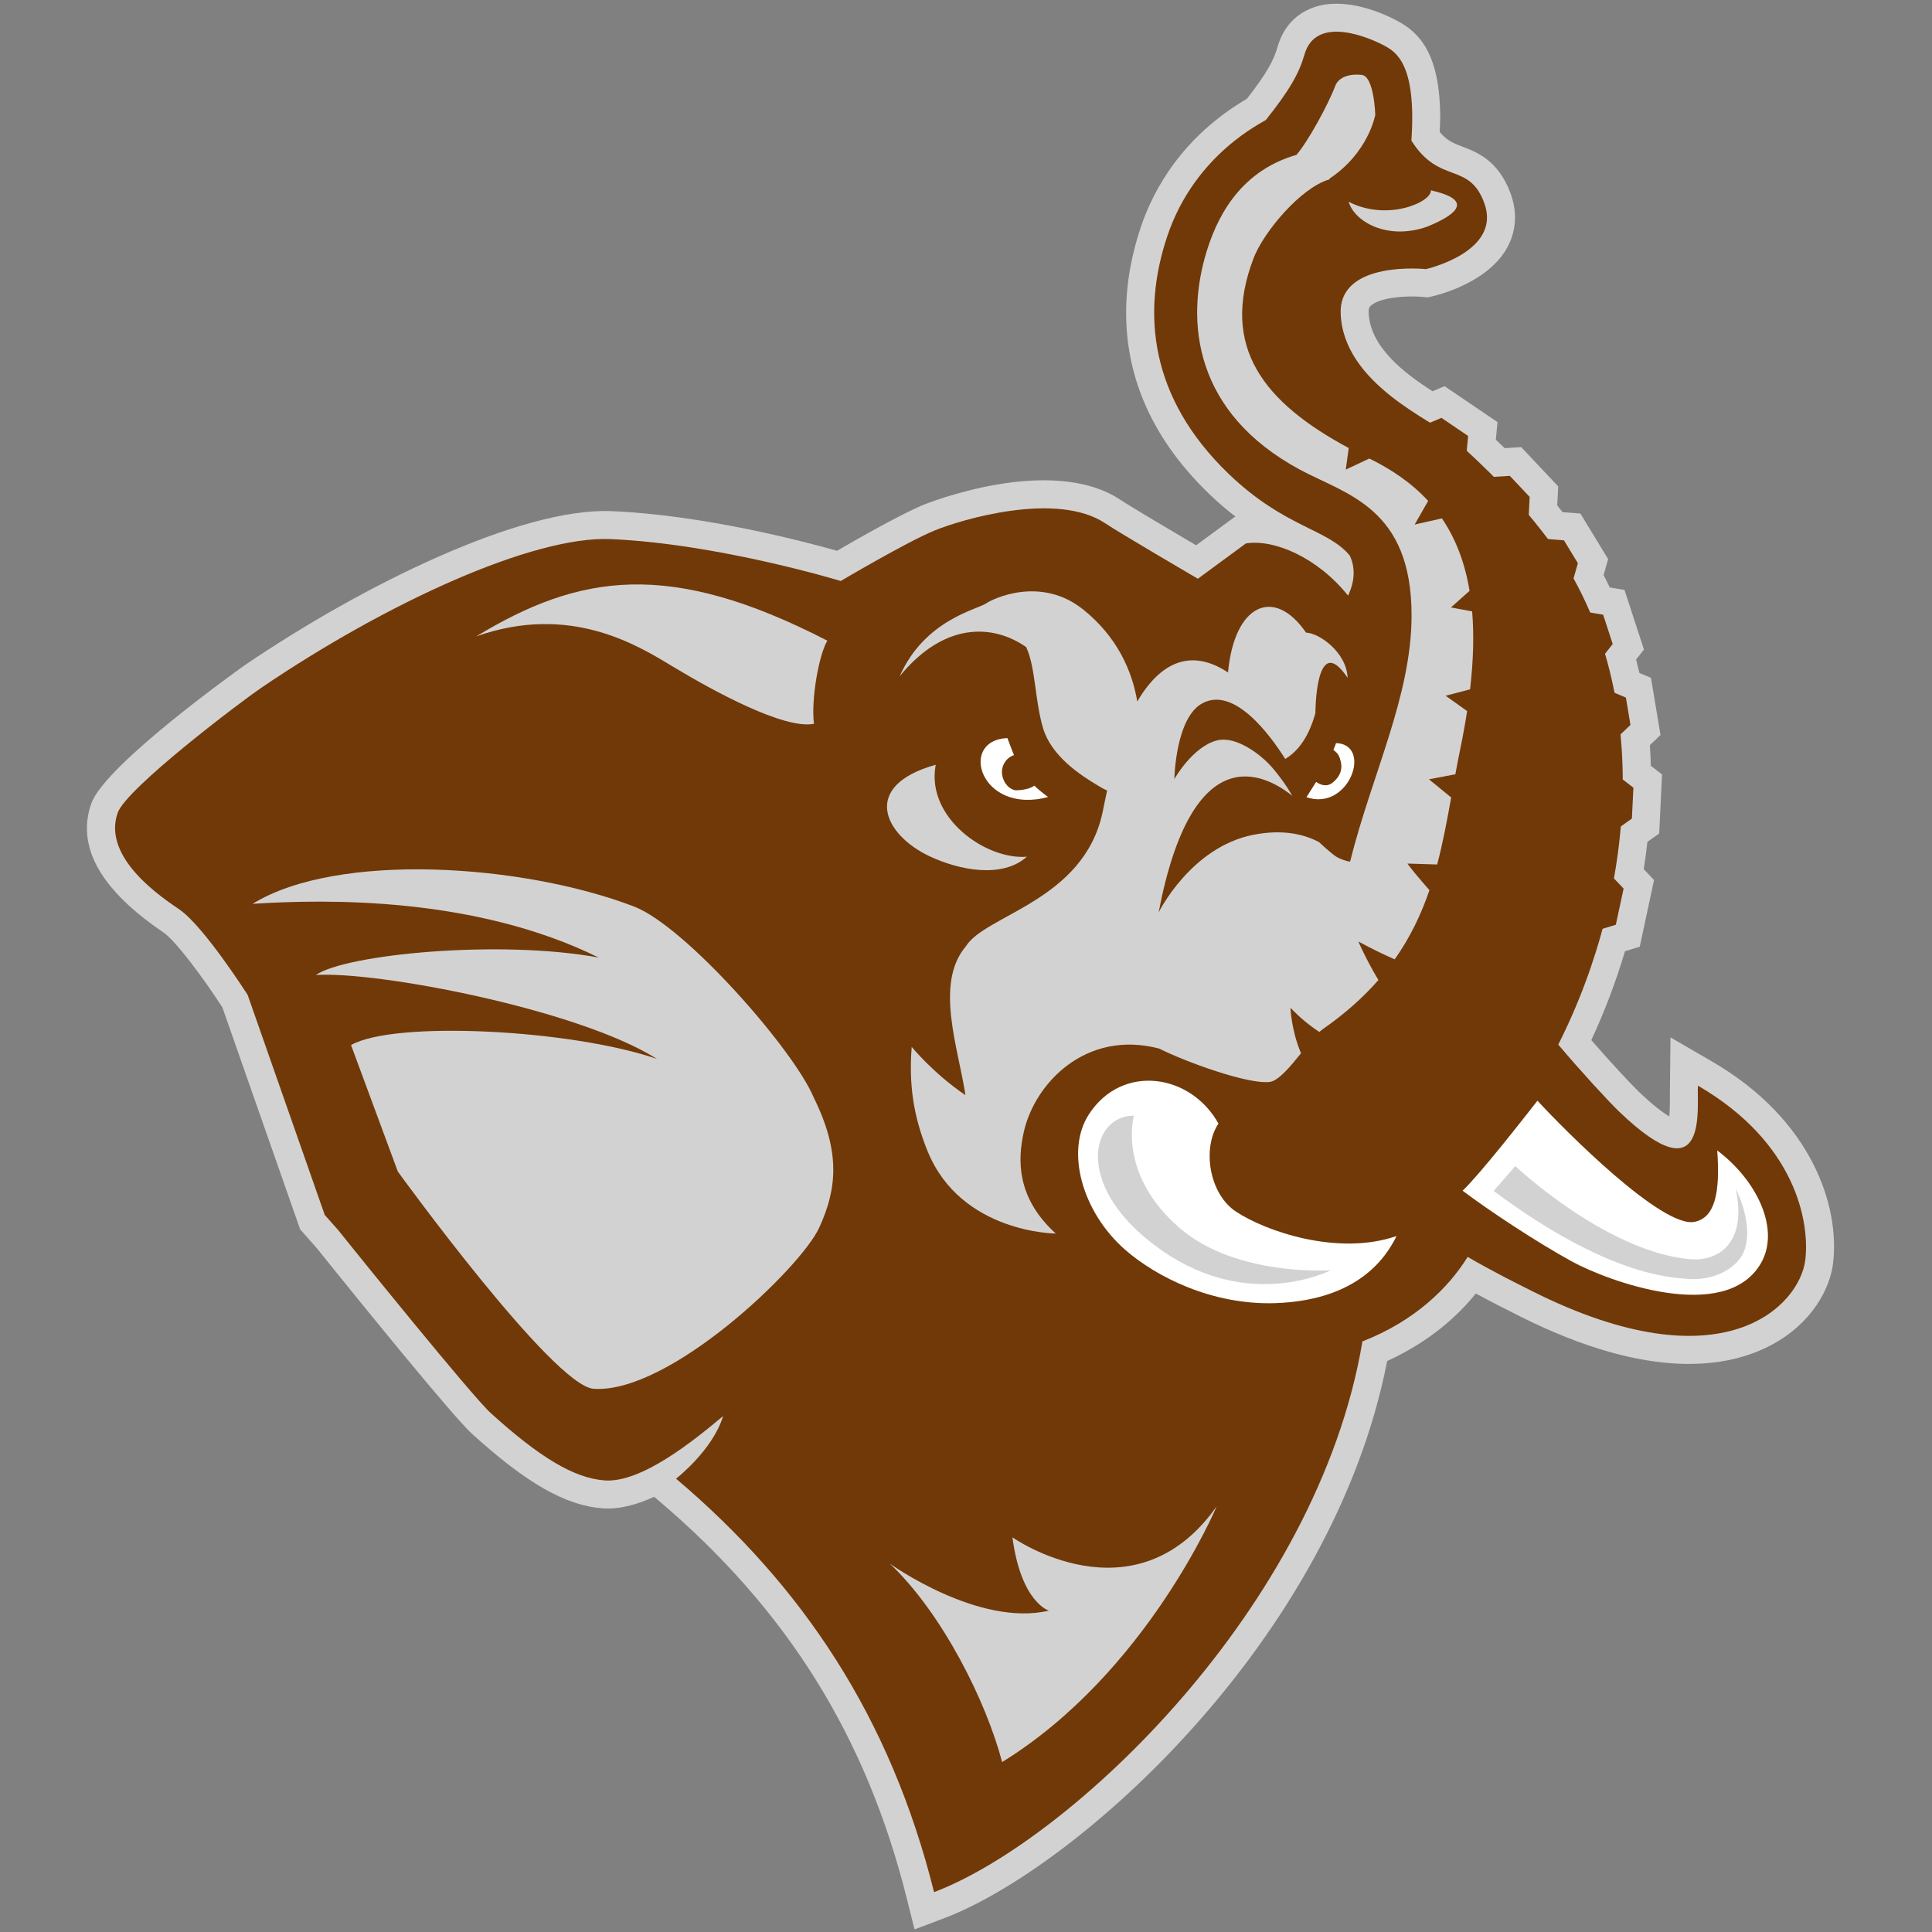
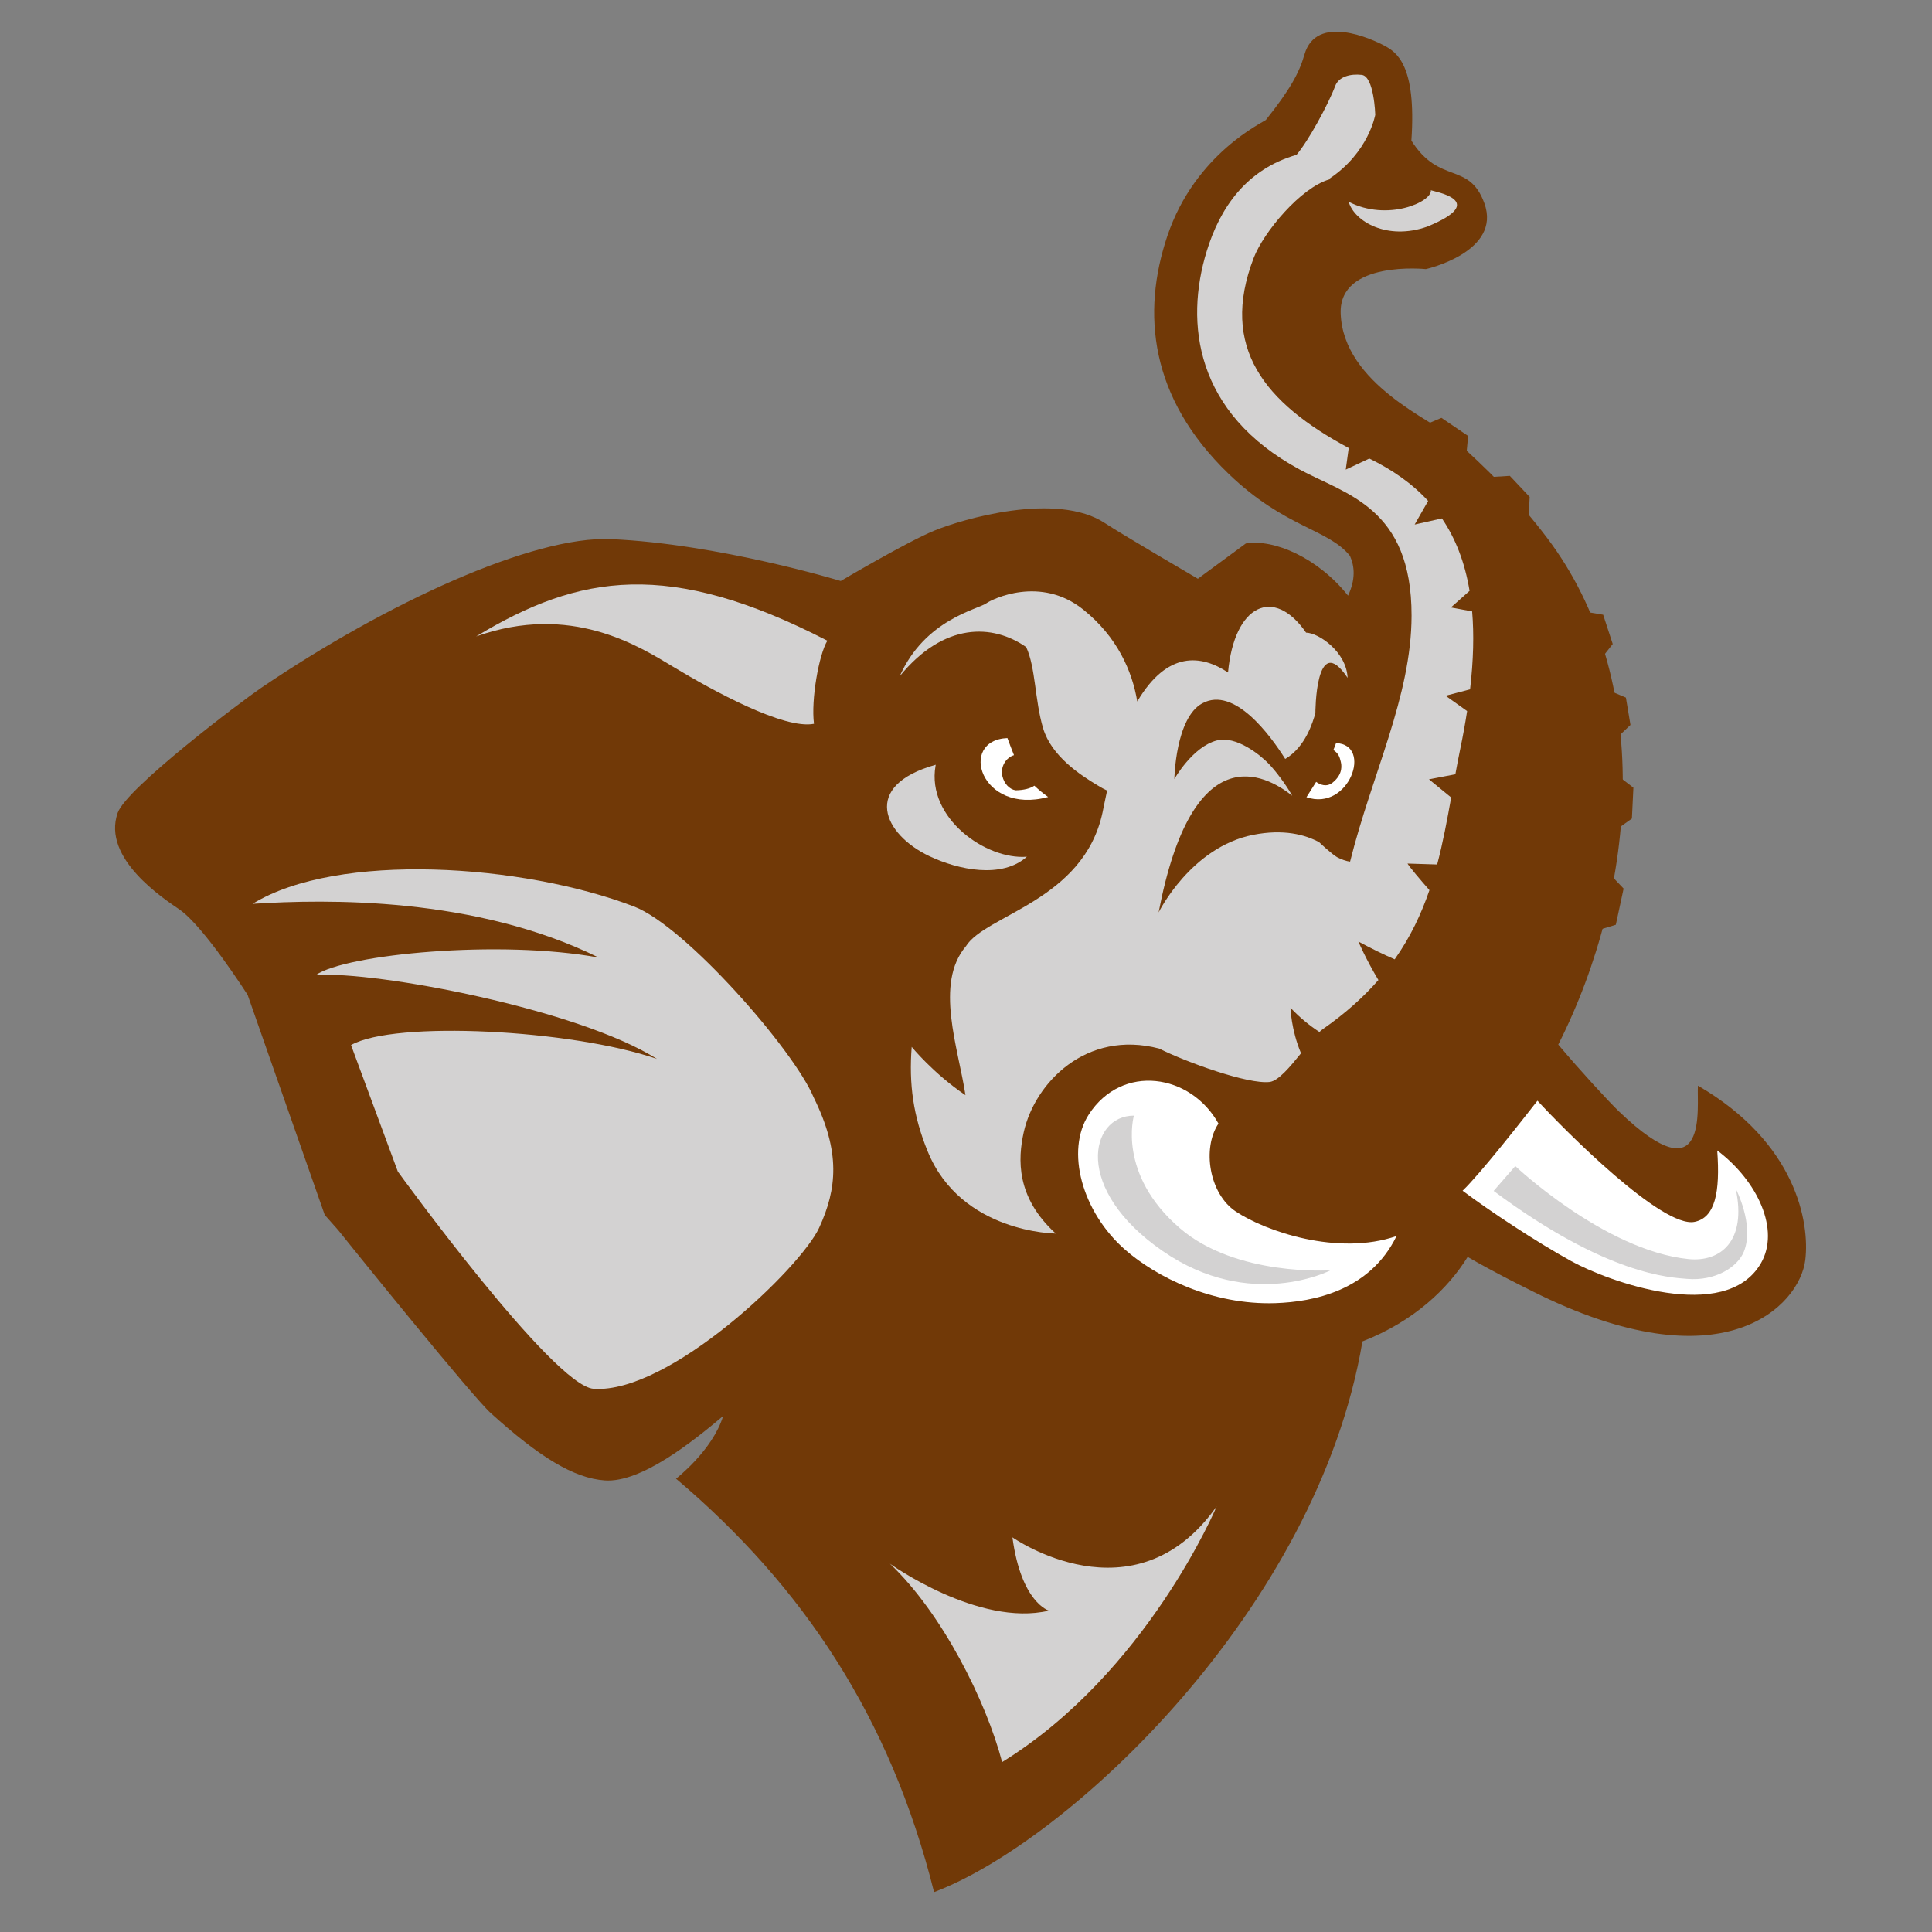
<svg xmlns="http://www.w3.org/2000/svg" width="200px" height="200px" viewBox="0 0 200 200" version="1.1">
  <rect x="0" y="0" width="200" height="200" fill="#808080" stroke="none" />
  <title>tufts</title>
  <desc>Created with Sketch.</desc>
  <g id="tufts" stroke="none" stroke-width="1" fill="none" fill-rule="evenodd">
    <g id="tufts_BGL">
      <g id="tufts" transform="translate(9, 0)">
        <g id="g10" transform="translate(90.585, 99.985) scale(-1, 1) rotate(-180) translate(-90.585, -99.985) translate(0, 0.239)" fill-rule="nonzero">
          <g id="g12">
-             <path d="M168.221,89.849 L163.928,92.339 L163.876,87.533 L163.863,86.27 C163.865,86.129 163.867,85.942 163.867,85.728 C163.867,85.255 163.852,84.666 163.804,84.156 C163.166,84.54 162.142,85.284 160.601,86.764 C159.829,87.505 157.745,89.741 155.731,92.057 C157.051,94.89 158.242,97.987 159.218,101.261 L160.746,101.726 L162.226,108.629 L161.158,109.755 C161.308,110.691 161.433,111.633 161.539,112.581 L162.759,113.448 L163.053,119.563 L161.893,120.456 C161.875,121.171 161.845,121.886 161.797,122.601 L162.894,123.643 L161.908,129.561 L160.707,130.07 C160.601,130.534 160.49,130.997 160.37,131.458 L161.182,132.492 L159.167,138.662 L157.642,138.918 C157.439,139.346 157.224,139.771 157.002,140.195 L157.475,141.851 L154.602,146.569 L152.758,146.712 C152.573,146.948 152.388,147.18 152.205,147.407 L152.304,149.379 L148.472,153.445 L147.116,153.361 L146.762,153.339 C146.464,153.629 146.16,153.921 145.85,154.213 L146.019,156.037 L140.542,159.752 L139.296,159.228 C136.387,161.091 132.793,163.824 132.681,167.394 C132.68,167.419 132.68,167.442 132.68,167.464 C132.68,167.875 132.803,167.992 132.906,168.086 C133.819,168.939 136.632,169.16 138.311,168.991 L138.779,168.945 L139.244,169.048 C139.83,169.18 145.025,170.44 147.034,174.118 C147.566,175.093 147.833,176.138 147.833,177.217 C147.833,178.028 147.682,178.86 147.378,179.693 C146.117,183.15 143.84,184.006 142.334,184.571 C141.415,184.918 140.747,185.204 140.035,186.078 C140.055,186.558 140.089,187.066 140.089,187.506 C140.089,194.19 137.909,196.347 135.709,197.54 C134.467,198.215 130.138,200.302 126.645,198.835 C125.472,198.342 123.931,197.255 123.25,194.873 L123.25,194.874 C122.875,193.561 122.208,192.225 120.078,189.505 C113.39,185.575 110.408,180.122 109.095,176.216 C108.227,173.635 107.578,170.61 107.578,167.335 C107.578,161.511 109.632,154.899 116.167,148.606 C117.116,147.69 118.035,146.914 118.918,146.237 C118.894,146.232 118.816,146.219 118.816,146.219 C118.816,146.219 116.289,144.361 114.822,143.283 C112.125,144.868 108.04,147.289 107.022,147.967 C99.752,152.819 86.719,147.522 86.587,147.468 C84.253,146.503 79.723,143.921 77.646,142.714 C74.16,143.701 63.838,146.411 54.335,146.817 C44.901,147.222 28.477,139.114 16.383,130.902 C16.24,130.805 1.883,120.628 0.449,116.545 C0.15,115.69 0,114.836 0,113.981 C0,110.414 2.597,106.837 7.756,103.315 L7.944,103.186 C9.166,102.346 11.998,98.578 14.018,95.452 C14.245,94.805 22.07,72.471 22.07,72.471 C22.07,72.471 23.722,70.605 23.806,70.508 C23.889,70.407 25.355,68.583 25.355,68.583 C27.422,66.017 37.828,53.144 39.854,51.309 C45.516,46.17 49.568,43.862 53.398,43.589 C55.096,43.468 56.895,43.953 58.72,44.782 C58.816,44.7 59.111,44.45 59.111,44.45 C72.482,33.125 80.673,20.004 84.883,3.156 L85.674,0 L88.717,1.15 C102.359,6.302 128.94,29.835 134.598,58.836 C138.913,60.811 141.846,63.432 143.776,65.826 C145.443,64.924 146.969,64.154 148.089,63.594 L148.356,63.46 C161.824,56.704 169.959,58.133 174.412,60.522 C178.608,62.772 180.441,66.352 180.758,68.951 C181.47,74.822 178.615,83.819 168.221,89.849" id="path14" fill="#D3D2D2" />
            <path d="M166.768,87.344 C166.624,85.155 167.976,75.666 158.595,84.675 C157.521,85.707 154.61,88.866 152.311,91.595 C160.578,107.959 162.238,129.427 151.139,144.07 C148.006,148.206 144.999,151.13 141.273,154.496 C139.5,156.098 130.018,159.975 129.787,167.303 C129.612,172.823 138.608,171.873 138.608,171.873 C138.608,171.873 146.5,173.648 144.657,178.7 C143.072,183.046 140.014,180.562 137.107,185.177 C137.649,193.049 135.538,194.339 134.328,194.995 C133.12,195.651 127.263,198.375 126.036,194.078 C125.477,192.128 124.488,190.388 122.055,187.33 C121.879,187.109 114.735,183.91 111.84,175.293 C109.165,167.332 110.018,158.548 118.176,150.691 C124.021,145.062 128.475,145.002 130.745,142.192 C131.24,141.102 131.336,139.732 130.551,138.072 C127.4,142.019 122.88,143.951 119.971,143.474 L115.003,139.82 C115.003,139.82 107.023,144.484 105.415,145.558 C100.413,148.895 90.559,145.976 87.693,144.791 C84.827,143.607 78.033,139.587 78.033,139.587 C78.033,139.587 65.373,143.446 54.211,143.923 C46.199,144.267 31.078,137.38 18.01,128.506 C16.038,127.167 4.085,118.157 3.182,115.584 C1.525,110.864 7.956,106.694 9.586,105.573 C12.108,103.835 16.635,96.742 16.635,96.742 L24.616,73.964 L26.022,72.377 L27.613,70.397 C27.613,70.397 39.84,55.23 41.798,53.453 C46.811,48.907 50.407,46.706 53.605,46.478 C57.39,46.209 62.779,50.561 65.861,53.146 C64.769,49.582 60.983,46.659 60.983,46.659 C74.118,35.534 83.168,21.96 87.693,3.859 C101.67,9.138 127.402,33.24 132.04,60.869 C137.476,62.988 140.959,66.434 142.931,69.615 C145.537,68.1 148.094,66.831 149.654,66.049 C169.361,56.164 177.304,64.55 177.883,69.301 C178.349,73.143 176.97,81.424 166.768,87.344" id="path16" fill="#713907" />
            <polyline id="path18" fill="#713907" points="157.338 128.353 159.314 127.515 159.785 124.685 157.584 122.595" />
            <polyline id="path20" fill="#713907" points="157.546 120.147 160.088 118.19 159.934 114.993 156.978 112.892" />
            <polyline id="path22" fill="#713907" points="156.304 110.664 159.075 107.744 158.27 104 154.358 102.81" />
            <polyline id="path24" fill="#713907" points="153.682 136.646 156.958 136.096 157.949 133.064 156.114 130.732" />
-             <polyline id="path26" fill="#713907" points="150.259 144.003 152.899 143.796 154.342 141.427 153.356 137.974" />
            <polyline id="path28" fill="#713907" points="144.355 150.289 147.295 150.471 149.35 148.291 149.189 145.062" />
            <polyline id="path30" fill="#713907" points="136.897 155.074 140.218 156.473 142.979 154.6 142.504 149.469" />
            <path d="M117.135,83.417 C114.28,88.573 107.157,89.689 103.71,84.356 C101.281,80.597 102.999,74.282 107.47,70.361 C110.652,67.572 116.476,64.602 123.066,64.832 C126.943,64.967 132.799,66.097 135.571,71.777 C129.513,69.682 122.011,72.263 118.929,74.318 C116.154,76.167 115.435,80.894 117.135,83.417" id="path32" fill="#FFFFFF" />
            <path d="M168.767,80.637 C169.085,76.292 168.544,73.676 166.422,73.246 C163.075,72.566 153.019,82.681 150.157,85.786 C148.538,83.718 144.227,78.204 142.407,76.467 C145.142,74.415 149.917,71.24 153.658,69.177 C157.397,67.115 169.577,62.622 173.277,68.938 C175.298,72.387 172.975,77.464 168.767,80.637" id="path34" fill="#FFFFFF" />
            <path d="M98.077,118.396 C97.645,118.095 96.96,117.933 96.132,117.919 C95.471,118.026 94.942,118.631 94.767,119.382 C94.54,120.352 95.139,121.311 95.967,121.557 C95.744,122.097 95.532,122.677 95.287,123.325 C90.15,123.121 92.477,115.33 99.501,117.225 C98.937,117.634 98.472,118.019 98.077,118.396" id="path36" fill="#FFFFFF" />
            <path d="M129.307,122.806 C129.222,122.563 129.129,122.326 129.032,122.093 C129.6,121.712 129.686,121.319 129.789,120.908 C129.867,120.597 130.085,119.63 128.967,118.725 C128.328,118.206 127.662,118.495 127.247,118.791 C126.915,118.263 126.577,117.738 126.245,117.204 C130.659,115.69 133.139,122.673 129.307,122.806" id="path38" fill="#FFFFFF" />
            <path d="M130.61,178.847 C134.618,176.768 139.244,178.825 139.126,180.041 C139.349,179.906 145.329,178.975 138.753,176.272 C134.634,174.813 131.215,176.777 130.61,178.847" id="path40" fill="#D3D2D2" />
            <path d="M76.647,133.408 C75.766,131.95 74.943,127.27 75.263,124.803 C72.176,124.189 64.785,128.234 60.694,130.702 C57.097,132.871 50.085,137.319 40.287,133.847 C50.998,140.33 60.269,141.848 76.647,133.408" id="path42" fill="#D3D2D2" />
            <path d="M87.843,120.436 C86.919,115.048 93.061,110.703 97.299,111.043 C94.727,108.747 90.236,109.664 87.208,111.101 C82.452,113.357 80.103,118.393 87.87,120.565" id="path44" fill="#D3D2D2" />
            <path d="M56.627,105.891 C45.12,110.297 25.953,111.589 17.144,106.166 C24.804,106.66 40.19,106.921 52.98,100.603 C42.739,102.492 26.788,100.95 23.699,98.798 C30.046,99.215 50.871,95.254 59.008,90.111 C50.168,93.16 31.813,94.107 27.34,91.545 C28.954,87.174 32.185,78.45 32.185,78.45 C32.185,78.45 48.258,56.254 52.45,55.964 C60.277,55.42 73.887,68.471 75.8,72.636 C77.644,76.652 78.043,80.444 75.224,86.143 C73.183,91.03 61.968,103.846 56.627,105.891" id="path46" fill="#D3D2D2" />
            <path d="M94.74,17.323 C93.073,23.648 88.544,32.721 83.121,37.859 C83.121,37.859 92.297,31.275 99.583,32.999 C99.583,32.999 96.71,33.808 95.806,40.586 C95.806,40.586 108.415,31.709 116.949,43.793 C116.949,43.793 109.726,26.576 94.74,17.323" id="path48" fill="#D3D2D2" />
            <path d="M143.182,128.371 C143.534,131.401 143.596,134.077 143.395,136.44 L141.2,136.848 L143.13,138.568 C142.628,141.586 141.645,144.038 140.266,146.066 L137.445,145.431 L138.84,147.874 C137.17,149.696 135.111,151.109 132.753,152.263 L130.313,151.118 L130.62,153.352 C121.921,158.016 117.224,163.756 120.781,173.028 C121.806,175.699 125.654,180.321 128.632,181.164 L128.618,181.232 C132.696,183.942 133.367,187.849 133.367,187.849 C133.367,187.849 133.255,191.834 131.965,191.98 C130.831,192.108 129.596,191.826 129.221,190.83 C128.519,188.954 126.416,185.09 125.214,183.702 C120.035,182.206 117.308,178.256 115.916,173.721 C113.634,166.296 114.716,156.969 125.551,151.121 C130.305,148.552 137.145,147.223 137.125,135.986 C137.111,127.654 133.014,119.573 130.761,110.534 C130.382,110.575 129.796,110.784 129.41,110.999 C128.881,111.292 127.553,112.549 127.553,112.549 C126.098,113.33 123.876,113.931 120.732,113.31 C114.268,112.034 110.94,105.276 110.94,105.276 C114.433,123.541 121.925,119.634 124.774,117.35 C124.106,118.563 122.966,120.017 122.345,120.661 C121.41,121.629 118.966,123.578 116.99,123.084 C114.463,122.453 112.569,119.084 112.569,119.084 C112.569,119.084 112.677,125.424 115.468,126.927 C118.782,128.711 122.502,123.618 124.046,121.166 C126.168,122.411 126.907,125.019 127.168,125.893 C127.168,125.893 127.166,134.559 130.503,129.562 C130.398,132.217 127.544,134.21 126.205,134.241 C122.871,139.068 118.769,137.151 118.126,130.119 C115.377,131.938 111.858,132.409 108.728,127.115 C108.211,130.25 106.66,133.811 103.127,136.638 C98.713,140.168 93.715,137.715 93.116,137.284 C92.22,136.64 86.742,135.617 84.139,129.729 C88.72,135.344 93.774,135.159 97.231,132.744 C98.211,130.637 98.116,127.245 98.979,124.35 C99.837,121.464 102.807,119.517 104.6,118.443 C105.016,118.182 105.345,118.012 105.608,117.893 C105.478,117.323 105.134,115.62 105.134,115.62 C103.166,106.475 93.023,105.044 90.992,101.776 C87.718,97.925 90.212,91.234 90.944,86.359 C87.596,88.629 85.379,91.358 85.379,91.358 C85.08,87.505 85.536,84.207 87.033,80.541 C90.496,72.07 100.292,72.034 100.292,72.034 C96.162,75.788 96.363,79.758 96.977,82.525 C98.116,87.638 103.449,93.157 110.994,91.185 C113.719,89.81 120.174,87.463 122.434,87.727 C123.333,87.833 124.545,89.287 125.681,90.697 C124.651,93.137 124.591,95.407 124.591,95.407 C125.589,94.353 126.603,93.538 127.587,92.902 C127.712,93.018 127.834,93.123 127.946,93.201 C130.28,94.827 132.157,96.524 133.692,98.278 C132.355,100.513 131.619,102.266 131.619,102.266 C133.04,101.495 134.284,100.898 135.379,100.421 C137.009,102.729 138.136,105.126 138.975,107.583 C137.961,108.741 136.982,109.894 136.703,110.336 L139.775,110.24 C140.375,112.516 140.807,114.835 141.225,117.176 L138.928,119.056 L141.659,119.579 C141.823,120.48 141.994,121.383 142.182,122.288 C142.46,123.623 142.687,124.896 142.876,126.122 L140.649,127.708 L143.182,128.371" id="path50" fill="#D3D2D2" />
            <path d="M108.382,84.241 C108.382,84.241 106.617,78.202 113.141,72.587 C118.981,67.557 128.737,68.231 128.737,68.231 C128.737,68.231 120.468,63.939 111.367,70.218 C102.041,76.652 103.82,84.252 108.382,84.241" id="path52" fill="#D3D2D2" />
            <path d="M171.533,70.178 C172.639,72.958 170.679,76.682 170.679,76.682 C171.859,71.199 169.052,69.057 165.788,69.392 C157.114,70.279 147.861,79.018 147.861,79.018 L145.621,76.447 C157.387,67.684 163.936,67.49 165.652,67.342 C168.563,67.093 170.891,68.56 171.533,70.178" id="path54" fill="#D3D2D2" />
          </g>
        </g>
      </g>
    </g>
  </g>
</svg>